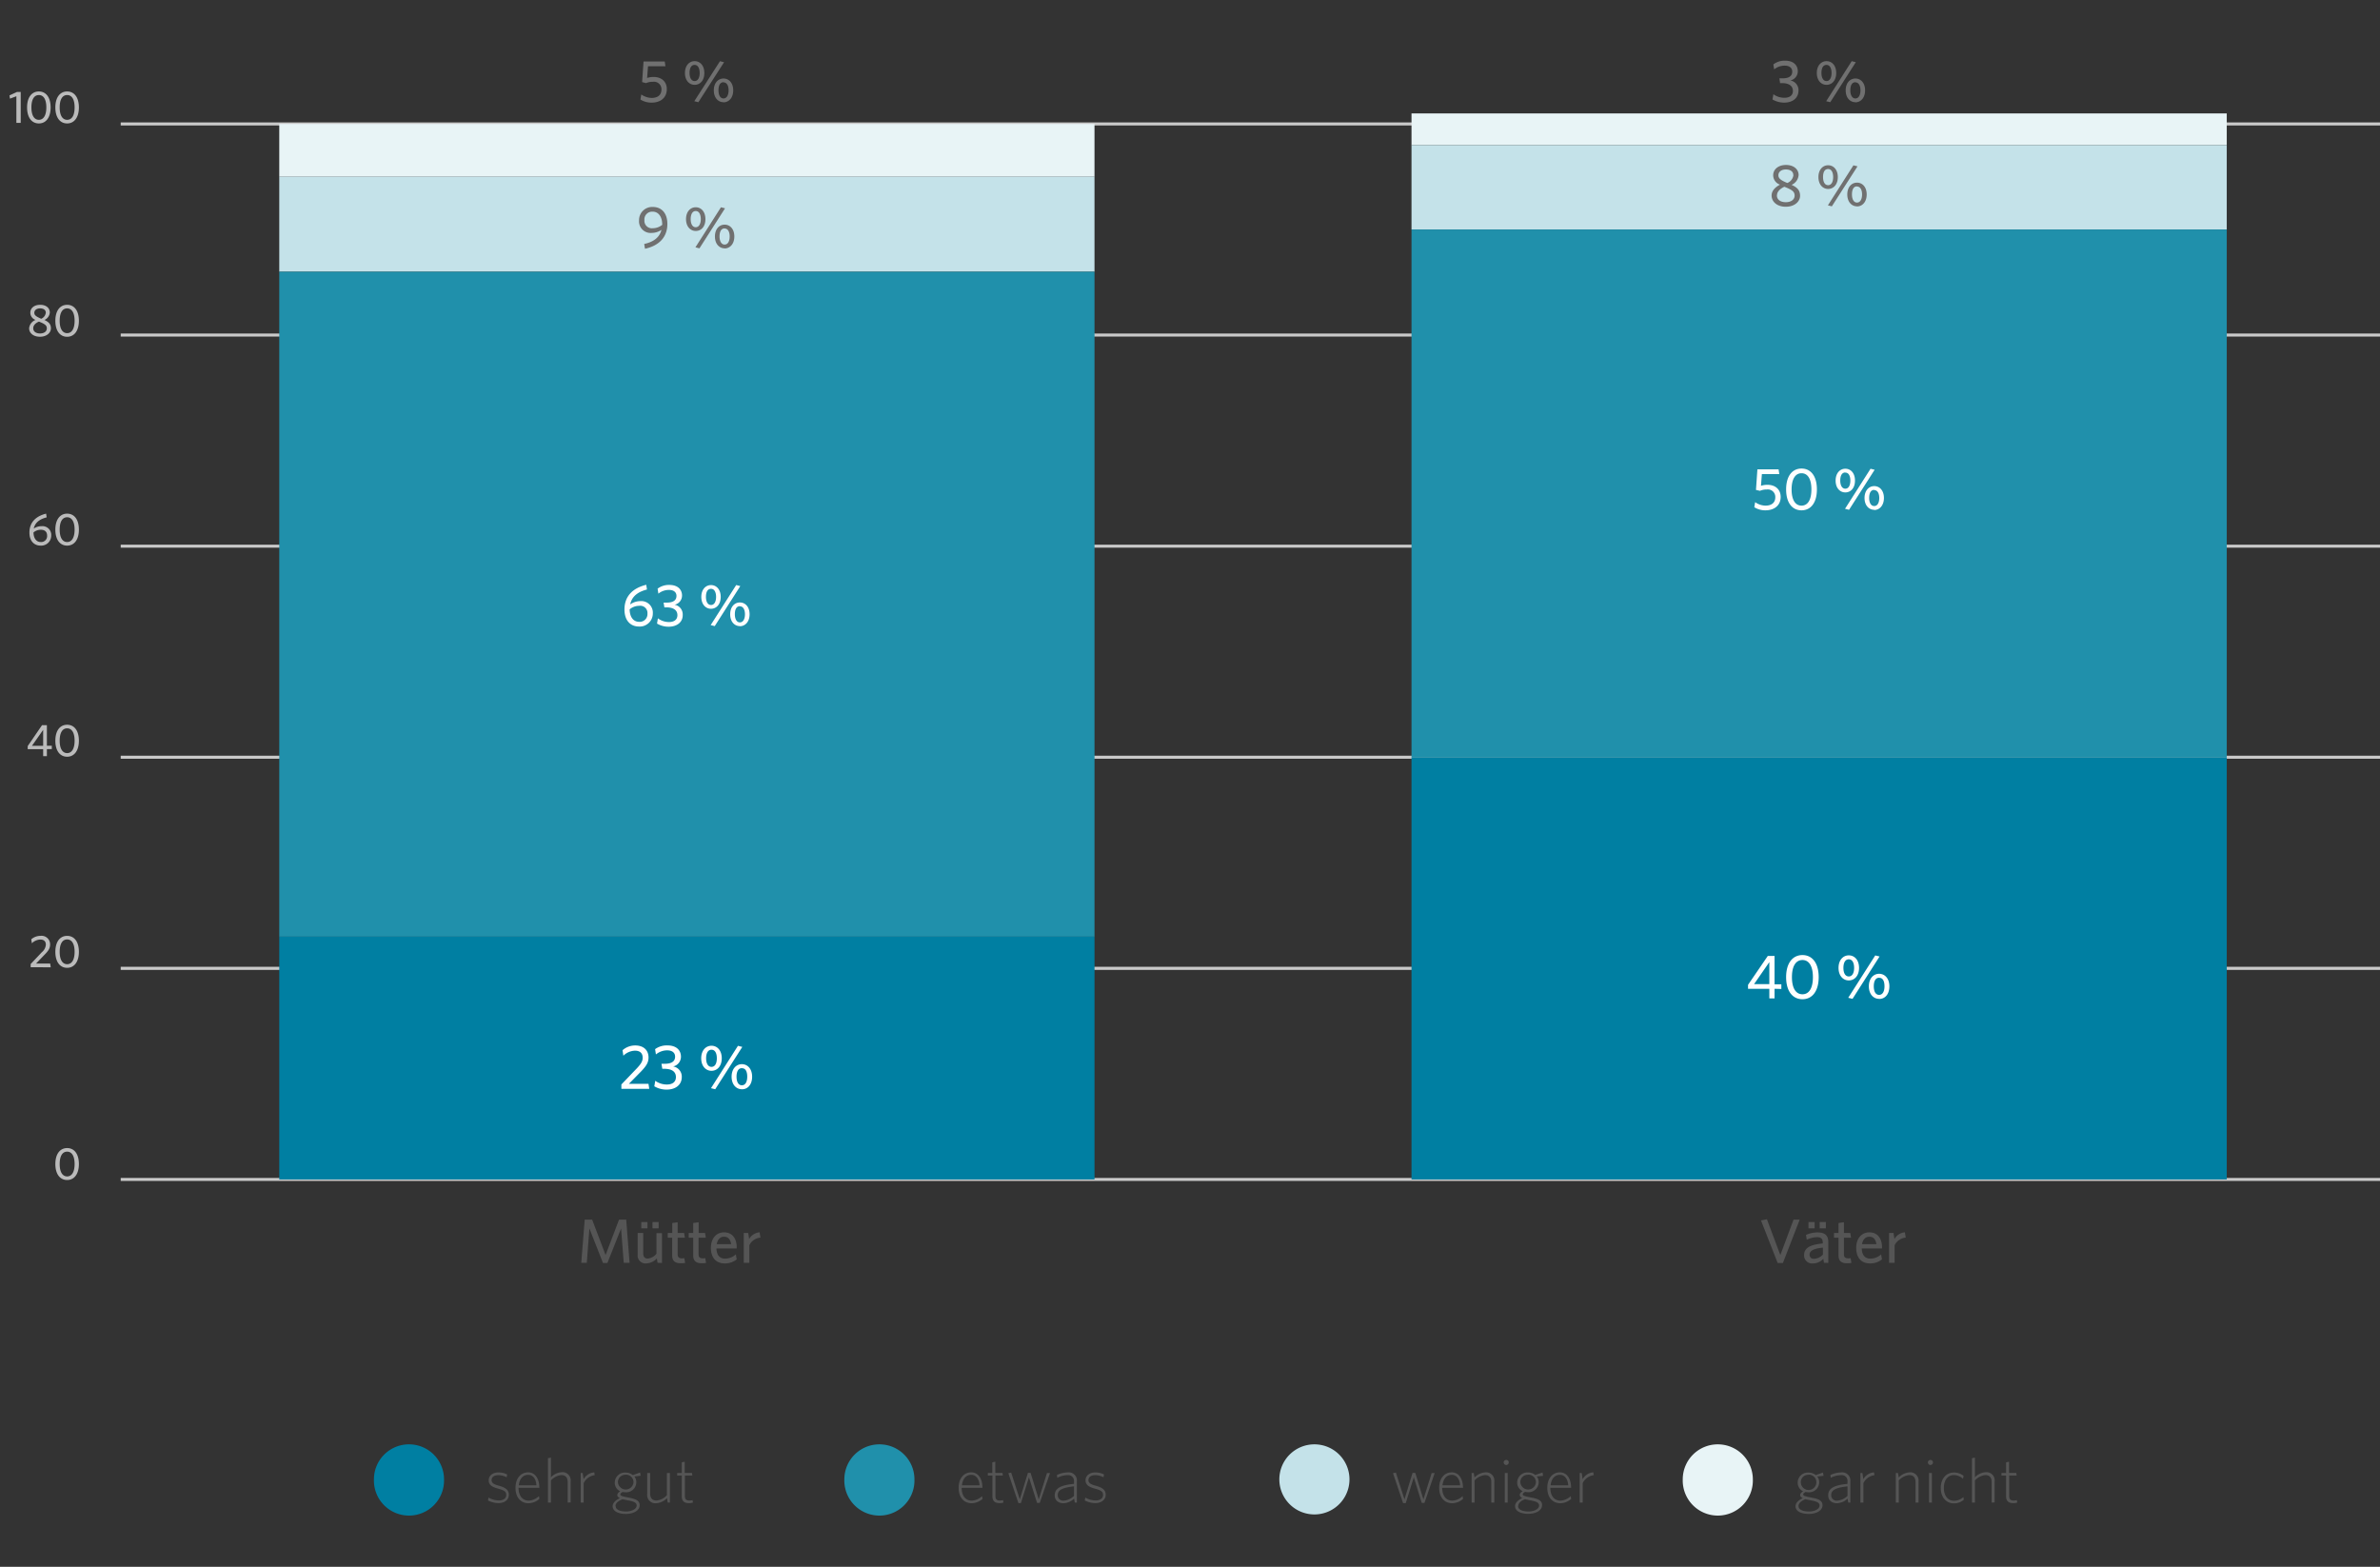
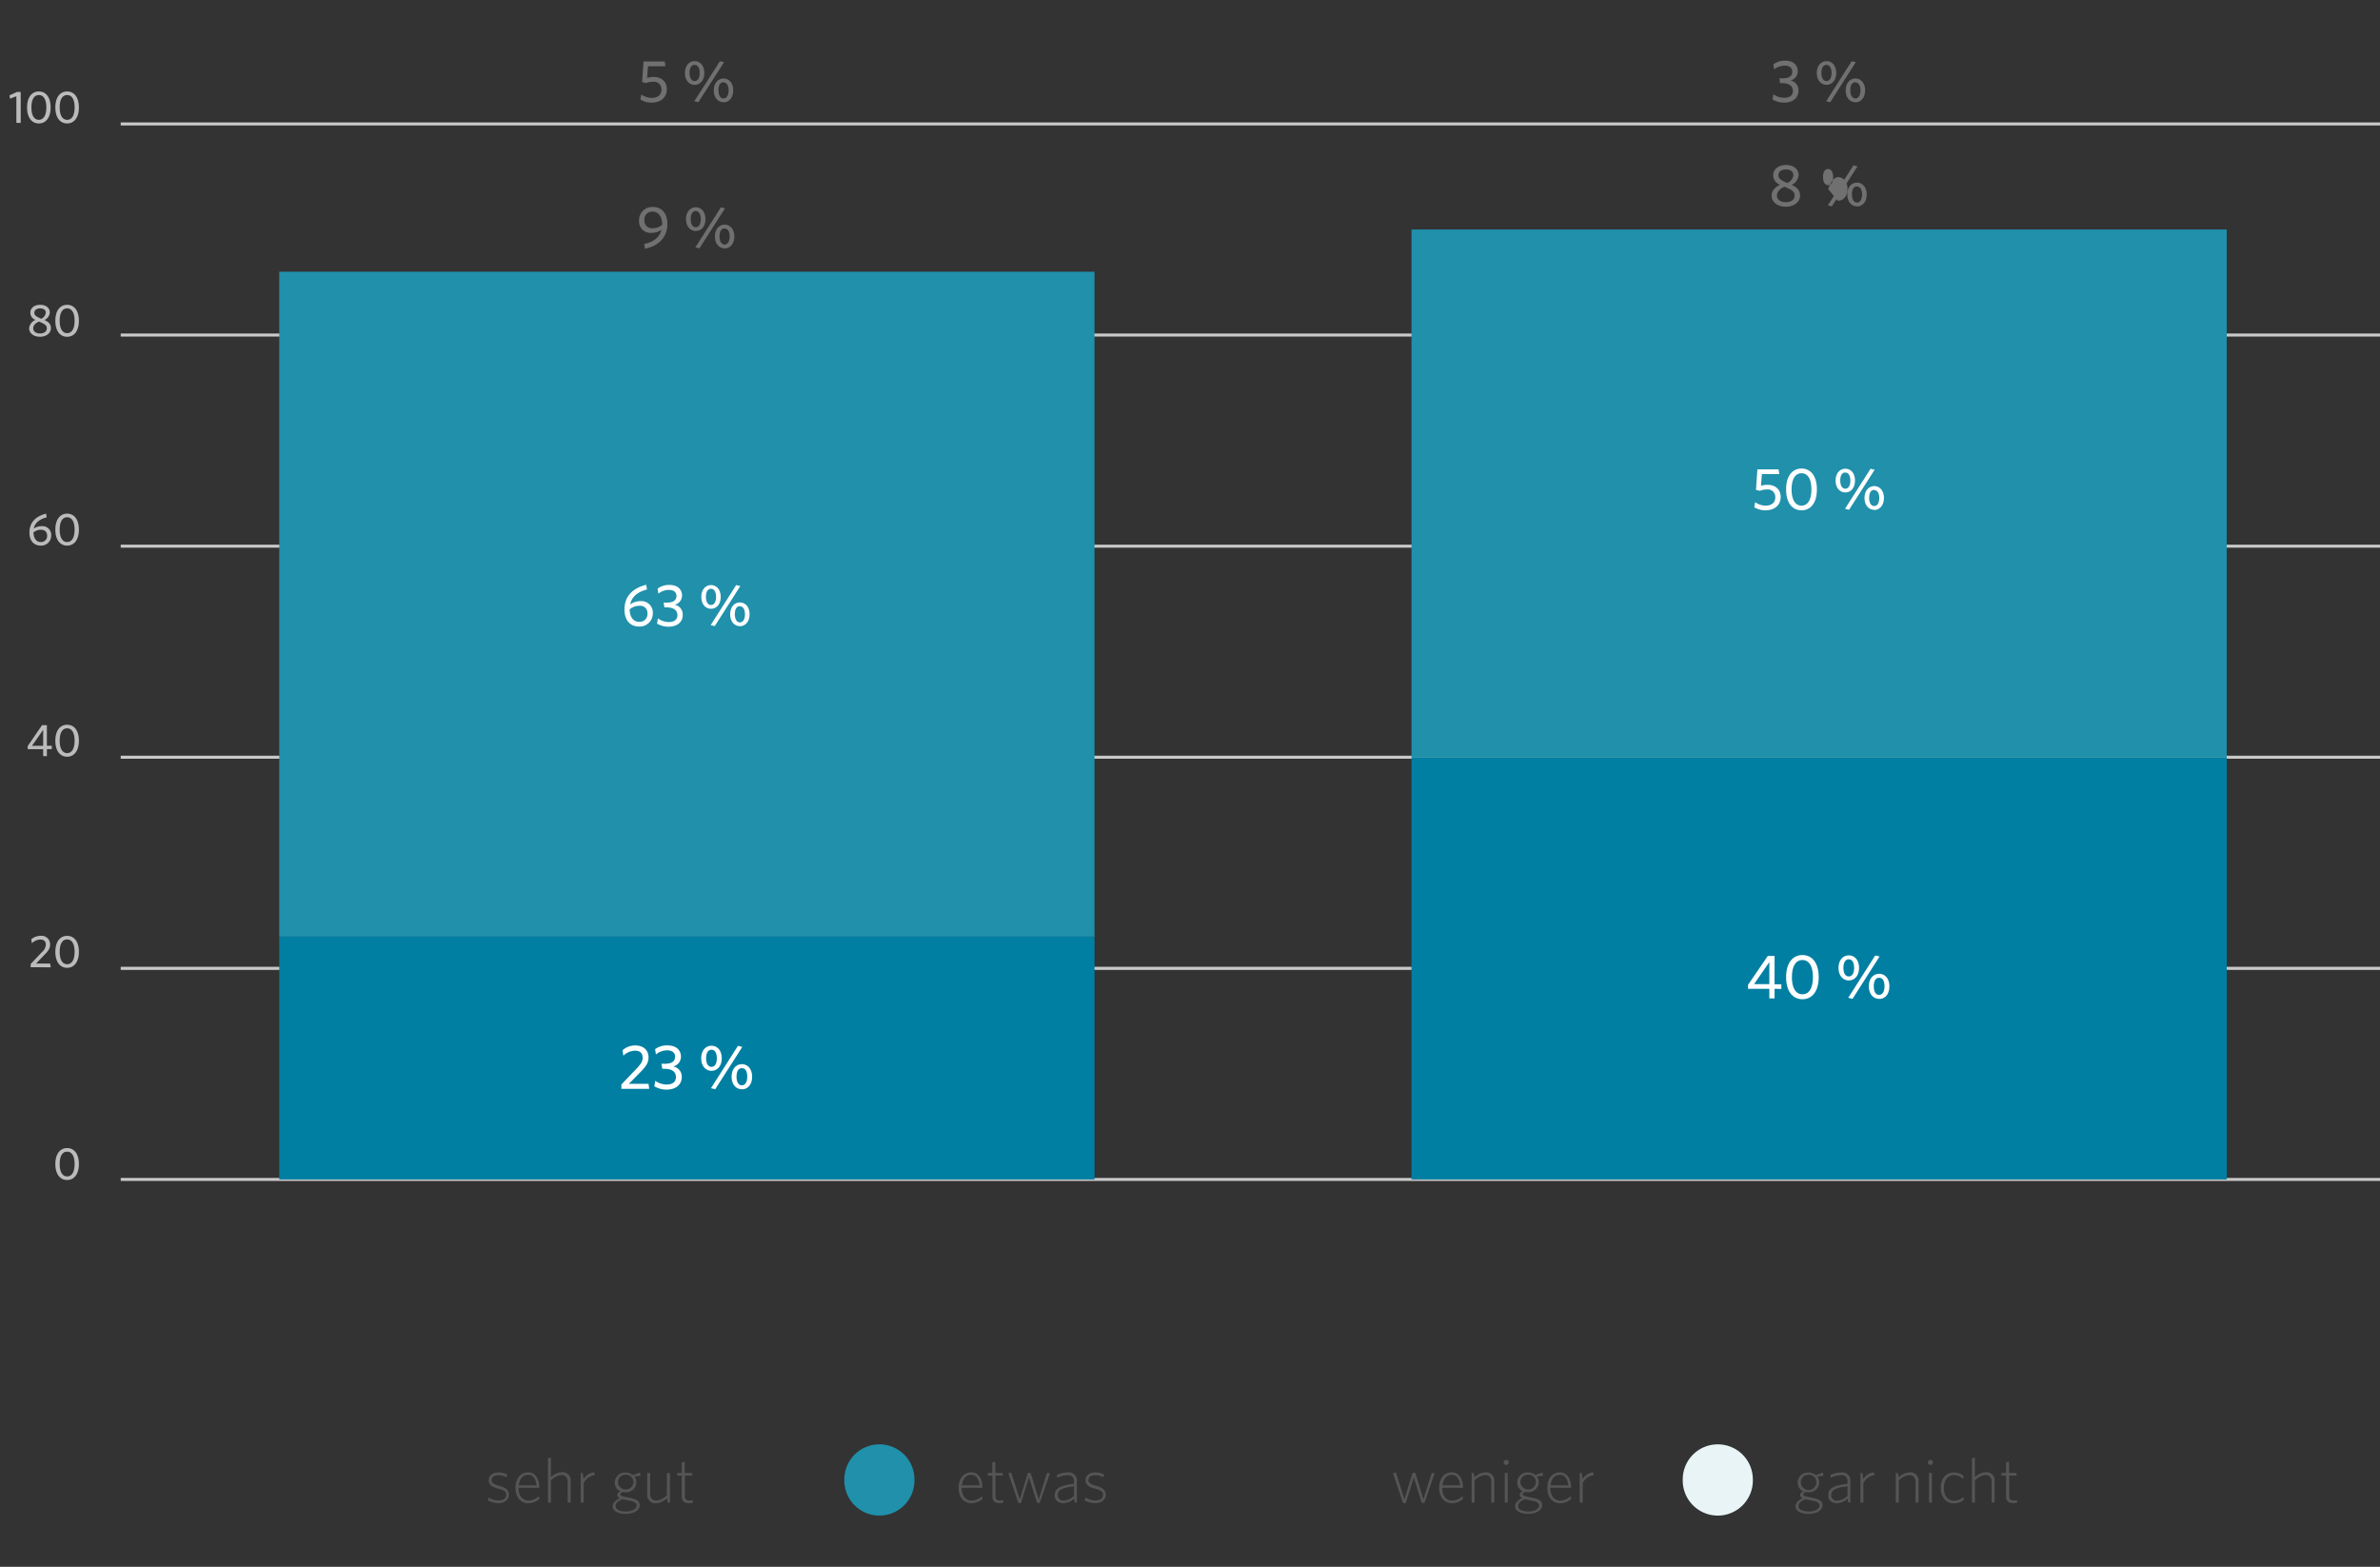
<svg xmlns="http://www.w3.org/2000/svg" id="Layer_1" data-name="Layer 1" viewBox="0 0 638 420">
  <rect x="0" y="0" width="638" height="420" fill="#333333" stroke="none" />
  <defs>
    <style>.cls-3{fill:#e8f4f6}.cls-4{fill:#c4e2e9}.cls-5{fill:#2090ab}.cls-6{fill:#007fa2}.cls-7{fill:#555}.cls-8{fill:#707070}.cls-9{fill:#fff}</style>
  </defs>
  <path d="M18 316.32c-1.89 0-3.16-1.55-3.16-4.28s1.27-4.28 3.16-4.28 3.15 1.55 3.15 4.28-1.29 4.28-3.15 4.28zm0-7.6c-1.27 0-2 1.17-2 3.32s.76 3.32 2 3.32 2-1.17 2-3.32-.75-3.32-2-3.32zm-9.78-49.44v-.85l3-3.18a2.87 2.87 0 0 0 1.07-2c0-.93-.54-1.39-1.5-1.39a3.4 3.4 0 0 0-2.25 1l-.15-1.07a3.75 3.75 0 0 1 2.46-.92 2.29 2.29 0 0 1 2.58 2.33c0 1-.45 1.67-1.47 2.71l-2.3 2.39h3.79l.15 1zm9.78.16c-1.89 0-3.16-1.55-3.16-4.29s1.27-4.28 3.16-4.28 3.15 1.55 3.15 4.28-1.29 4.29-3.15 4.29zm0-7.61c-1.27 0-2 1.17-2 3.32s.76 3.32 2 3.32 2-1.17 2-3.32-.75-3.32-2-3.32zm-5.43-51.01v1.87h-1v-1.87H7.43V200l3.84-5.61h1.3v5.51h1.32v.9zm-1-5.17l-3 4.27h3zm6.43 7.2c-1.89 0-3.16-1.55-3.16-4.29s1.27-4.28 3.16-4.28 3.15 1.55 3.15 4.28-1.29 4.29-3.15 4.29zm0-7.61c-1.27 0-2 1.18-2 3.32s.76 3.32 2 3.32 2-1.17 2-3.32-.75-3.32-2-3.32zm-6.83-54.19a2.35 2.35 0 0 1 2.56 2.52 2.68 2.68 0 0 1-2.84 2.69c-1.72 0-3-1.21-3-3.49 0-2.86 1.85-4.43 4.47-5.08l.15 1c-1.69.42-3.09 1.27-3.46 3a3.7 3.7 0 0 1 2.12-.64zm-.25 4.25a1.59 1.59 0 0 0 1.71-1.68c0-1-.52-1.61-1.71-1.61a3 3 0 0 0-1.94.72c.02 1.56.76 2.57 1.94 2.57zm7.08.96c-1.89 0-3.16-1.55-3.16-4.28s1.27-4.29 3.16-4.29 3.15 1.55 3.15 4.29-1.29 4.28-3.15 4.28zm0-7.6c-1.27 0-2 1.17-2 3.32s.76 3.32 2 3.32 2-1.18 2-3.32-.75-3.32-2-3.32zM8.13 83.83c0-1.22 1-2.12 2.64-2.12s2.58.89 2.58 2.06a2.36 2.36 0 0 1-1.44 2c1.09.52 1.74 1.07 1.74 2.25s-1.13 2.25-2.93 2.25-2.91-1-2.91-2.27a2.68 2.68 0 0 1 1.72-2.24 2.05 2.05 0 0 1-1.4-1.93zM8.91 88c0 .89.77 1.39 1.83 1.39s1.81-.53 1.81-1.36-.54-1.18-2.1-1.82c-.93.38-1.54 1-1.54 1.79zm3.37-4.17c0-.7-.55-1.16-1.54-1.16s-1.54.53-1.54 1.19.52 1 1.84 1.59a2 2 0 0 0 1.24-1.66zM18 90.28c-1.89 0-3.16-1.55-3.16-4.29s1.27-4.28 3.16-4.28 3.15 1.55 3.15 4.28-1.29 4.29-3.15 4.29zm0-7.61c-1.27 0-2 1.17-2 3.32s.76 3.32 2 3.32 2-1.17 2-3.32-.75-3.32-2-3.32zM4.39 32.93V25.8l-1.72.64-.12-.87 2-.92h1v8.28zm6.03.16c-1.89 0-3.16-1.55-3.16-4.29s1.27-4.28 3.16-4.28 3.15 1.55 3.15 4.28-1.27 4.29-3.15 4.29zm0-7.61c-1.26 0-2 1.17-2 3.32s.77 3.32 2 3.32 2-1.17 2-3.32-.73-3.32-2-3.32zM18 33.09c-1.89 0-3.16-1.55-3.16-4.29s1.27-4.28 3.16-4.28 3.15 1.55 3.15 4.28-1.29 4.29-3.15 4.29zm0-7.61c-1.27 0-2 1.17-2 3.32s.76 3.32 2 3.32 2-1.12 2-3.32-.75-3.32-2-3.32z" fill="#bbb" />
  <path d="M32.36 316.57h607.05v-.81H32.36m0-55.77h607.05v-.82H32.36m0-55.77h607.05v-.82H32.36m0-55.77h607.05V146H32.36m0-55.78h607.05v-.81H32.36m0-55.77h607.05v-.82H32.36" fill="#c9c9c9" />
-   <path class="cls-3" d="M74.86 33.23H293.4v14.15H74.86zm303.52-2.83h218.54v8.49H378.38z" />
-   <path class="cls-4" d="M74.86 47.38H293.4v25.46H74.86zm303.52-8.49h218.54v22.63H378.38z" />
  <path class="cls-5" d="M74.86 72.84H293.4v178.25H74.86zm303.52-11.32h218.54v141.47H378.38z" />
  <path class="cls-6" d="M74.86 251.09H293.4v65.08H74.86zm303.52-48.1h218.54v113.18H378.38z" />
-   <path class="cls-7" d="M477.94 338.56h-1.41l-4.46-11.39 1.58-.34 3.6 9.62 3.54-9.5h1.65zm11-.05l-.16-1.07a3.8 3.8 0 0 1-2.82 1.24 2.13 2.13 0 0 1-2.34-2.23c0-2 1.71-2.78 5-3.13V333c0-1-.6-1.36-1.53-1.36a6.78 6.78 0 0 0-2.76.69l-.2-1.29a7.64 7.64 0 0 1 3.1-.67c1.94 0 2.88.79 2.88 2.56v5.6zm-4.15-9.23v-1.69h1.66v1.69zm3.87 5.17c-3 .29-3.57 1.09-3.57 1.91a1.05 1.05 0 0 0 1.19 1.08 3.39 3.39 0 0 0 2.38-1.13zm-.87-5.17v-1.69h1.66v1.69zm7.39 9.36c-1.41 0-2.33-.5-2.33-2.11v-4.76h-1.21v-1.25h1.21v-2.67l1.45-.21v2.88h1.7l.2 1.25h-1.9v4.49c0 .66.27 1.06 1.11 1.06a4.44 4.44 0 0 0 .69-.05l.2 1.27a5.55 5.55 0 0 1-1.12.1zm9.33-3.97h-5.43c.05 1.86.94 2.73 2.33 2.73a4.38 4.38 0 0 0 2.86-1.14l.22 1.34a5 5 0 0 1-3.2 1.08c-2.08 0-3.7-1.26-3.7-4.19 0-2.57 1.51-4.14 3.52-4.14 2.32 0 3.4 1.79 3.4 4zm-3.42-3.15c-.92 0-1.71.66-1.94 2H503c-.19-1.26-.75-2-1.91-2zm6.8 2.26v4.73h-1.49v-8h1.19l.25 1.62a3.55 3.55 0 0 1 2.8-1.79l.23 1.42a3.68 3.68 0 0 0-2.98 2.02zm-340.68 4.73l-.72-9.2-3.66 9.25h-1.19l-3.64-9.25-.7 9.2h-1.48l.92-11.56h2l3.6 9.48 3.6-9.48h1.93l.9 11.56zm9.06 0l-.19-1.16a4.2 4.2 0 0 1-2.83 1.33 2.12 2.12 0 0 1-2.31-2.35v-5.81h1.49V336c0 .82.35 1.38 1.22 1.38a3.43 3.43 0 0 0 2.32-1.29v-5.53h1.49v8zm-4.36-9.23v-1.69h1.66v1.69zm3 0v-1.69h1.66v1.69zm7.61 9.36c-1.41 0-2.33-.5-2.33-2.11v-4.76H179v-1.25h1.21v-2.67l1.45-.21v2.88h1.73l.2 1.25h-1.93v4.49c0 .66.27 1.06 1.11 1.06a4.44 4.44 0 0 0 .69-.05l.2 1.27a5.55 5.55 0 0 1-1.14.1zm5.64 0c-1.41 0-2.33-.5-2.33-2.11v-4.76h-1.2v-1.25h1.2v-2.67l1.46-.21v2.88H189l.2 1.25h-1.93v4.49c0 .66.27 1.06 1.11 1.06a4.31 4.31 0 0 0 .68-.05l.2 1.27a5.55 5.55 0 0 1-1.1.1zm9.33-3.97h-5.43c.05 1.86.94 2.73 2.33 2.73a4.39 4.39 0 0 0 2.87-1.14l.22 1.34a5 5 0 0 1-3.2 1.08c-2.08 0-3.71-1.26-3.71-4.19 0-2.57 1.51-4.14 3.52-4.14 2.33 0 3.4 1.79 3.4 4zm-3.42-3.15c-.92 0-1.7.66-1.94 2H196c-.2-1.26-.77-2-1.93-2zm6.81 2.26v4.73h-1.5v-8h1.19l.26 1.62a3.55 3.55 0 0 1 2.79-1.79l.24 1.42a3.65 3.65 0 0 0-2.98 2.02z" />
  <path class="cls-3" d="M460.48 387.18a9.39 9.39 0 0 1 9.4 9.39 9.4 9.4 0 1 1-18.79 0 9.38 9.38 0 0 1 9.39-9.39z" />
-   <path class="cls-4" d="M352.35 387.18a9.39 9.39 0 0 1 9.4 9.39 9.4 9.4 0 0 1-18.8 0 9.39 9.39 0 0 1 9.4-9.39z" />
  <path class="cls-5" d="M235.74 387.18a9.38 9.38 0 0 1 9.39 9.39 9.4 9.4 0 1 1-18.79 0 9.39 9.39 0 0 1 9.4-9.39z" />
-   <path class="cls-6" d="M109.63 387.18a9.39 9.39 0 0 1 9.4 9.39 9.4 9.4 0 1 1-18.79 0 9.38 9.38 0 0 1 9.39-9.39z" />
  <path class="cls-7" d="M488.68 394.73l.15.88-1.69.18a2.46 2.46 0 0 1 .53 1.57 2.71 2.71 0 0 1-2.89 2.67 3.85 3.85 0 0 1-.76-.09c-.45.26-.64.44-.64.64 0 .36.36.51 1.86.8l.6.12c1.83.35 2.72.86 2.72 2 0 1.43-1.65 2.33-3.69 2.33s-3.55-.73-3.55-2.06c0-.79.66-1.57 1.93-2.16-.46-.25-.68-.52-.68-.84s.27-.71.79-1a2.54 2.54 0 0 1-1.46-2.35 2.7 2.7 0 0 1 2.85-2.67 3 3 0 0 1 2 .68zm-6.55 9c0 1 1.25 1.45 2.8 1.45s2.84-.69 2.84-1.59c0-.72-.61-1.06-2.25-1.38l-.6-.12-.95-.2c-1.25.5-1.84 1.11-1.84 1.82zm2.62-8.39a1.94 1.94 0 0 0-2 2 2.08 2.08 0 0 0 4.16 0 2 2 0 0 0-2.16-2.02zm10.71 7.45l-.18-1.06a4.39 4.39 0 0 1-2.8 1.23c-1.34 0-2.4-.67-2.4-2.11 0-1.77 1.35-2.71 5.17-3.07v-.69a1.53 1.53 0 0 0-1.76-1.65 5.9 5.9 0 0 0-2.72.71l-.1-.75a6.87 6.87 0 0 1 2.85-.69 2.18 2.18 0 0 1 2.5 2.35v5.73zm-.21-4.35c-3.28.36-4.36 1.05-4.36 2.35a1.44 1.44 0 0 0 1.62 1.48 4.54 4.54 0 0 0 2.74-1.26zm4.27-.86v5.21h-.8v-7.93h.53l.25 1.66a3.63 3.63 0 0 1 2.85-1.83l.14.75a3.84 3.84 0 0 0-2.97 2.14zm13.97 5.21v-5.51c0-1.2-.57-1.86-1.7-1.86a4.37 4.37 0 0 0-2.79 1.43v5.94h-.79v-7.93h.57l.21 1.2a4.41 4.41 0 0 1 2.88-1.37 2.21 2.21 0 0 1 2.42 2.52v5.58zm4-10.07a.72.72 0 0 1-.69-.69.7.7 0 0 1 .69-.68.69.69 0 0 1 .68.68.71.71 0 0 1-.68.69zm-.39 10.07v-7.93h.78v7.93zm6.65.21c-1.94 0-3.49-1.52-3.49-4.13s1.57-4.14 3.55-4.14a4.25 4.25 0 0 1 2.56.88l-.15.81a3.61 3.61 0 0 0-2.45-1c-1.69 0-2.68 1.4-2.68 3.44s1 3.44 2.75 3.44a3.68 3.68 0 0 0 2.48-1l.1.74a4 4 0 0 1-2.67.96zm10.15-.21v-5.51c0-1.2-.57-1.86-1.71-1.86a4.37 4.37 0 0 0-2.78 1.43v5.94h-.79V390.9l.79-.17V396a4.43 4.43 0 0 1 2.87-1.35 2.19 2.19 0 0 1 2.41 2.49v5.61zm5.74.14c-1.13 0-1.87-.47-1.87-1.81v-5.58h-1.24v-.68h1.24V392l.79-.16v3h1.94l.1.68h-2V401c0 .93.37 1.25 1.25 1.25a3.55 3.55 0 0 0 .79-.12l.12.64a3.11 3.11 0 0 1-1.12.16zm-157.79-.05h-.73L379 396l-2.16 6.92h-.72l-2.7-8 .77-.17 2.3 7.19 2.17-7.11h.73l2.18 7.11 2.21-7.06h.81zm10.36-4.05h-5.6c0 2 .94 3.44 2.72 3.44a4.3 4.3 0 0 0 2.75-1.21l.11.74a4.39 4.39 0 0 1-2.9 1.16c-2.09 0-3.49-1.55-3.49-4.13s1.45-4.14 3.37-4.14 3 1.78 3 4zm-3-3.48c-1.5 0-2.34 1.17-2.53 2.82h4.73c-.09-1.55-.85-2.82-2.24-2.82zm10.56 7.44v-5.51c0-1.2-.57-1.86-1.7-1.86a4.37 4.37 0 0 0-2.79 1.43v5.94h-.79v-7.93h.57l.21 1.2a4.41 4.41 0 0 1 2.88-1.37 2.21 2.21 0 0 1 2.42 2.52v5.58zm4-10.07a.72.72 0 0 1-.69-.69.7.7 0 0 1 .69-.68.68.68 0 0 1 .68.68.7.7 0 0 1-.68.69zm-.38 10.07v-7.93h.77v7.93zm10.11-8.06l.15.88-1.69.18a2.45 2.45 0 0 1 .52 1.57 2.71 2.71 0 0 1-2.88 2.64 3.68 3.68 0 0 1-.76-.09c-.46.26-.64.44-.64.64 0 .36.35.51 1.85.8l.61.12c1.82.35 2.72.86 2.72 2 0 1.43-1.66 2.33-3.7 2.33s-3.54-.73-3.54-2.06c0-.79.66-1.57 1.92-2.16-.45-.25-.67-.52-.67-.84s.27-.71.79-1a2.53 2.53 0 0 1-1.47-2.35 2.71 2.71 0 0 1 2.85-2.67 3.07 3.07 0 0 1 2 .68zm-6.55 9c0 1 1.25 1.45 2.8 1.45s2.83-.69 2.83-1.59c0-.72-.6-1.06-2.24-1.38l-.61-.12-.94-.2c-1.25.5-1.79 1.11-1.79 1.82zm2.61-8.39a1.94 1.94 0 0 0-2 2 2.09 2.09 0 0 0 4.17 0 2 2 0 0 0-2.17-2.02zm11.63 3.49h-5.6c0 2 .94 3.44 2.72 3.44a4.3 4.3 0 0 0 2.75-1.21l.11.74a4.39 4.39 0 0 1-2.9 1.16c-2.09 0-3.49-1.55-3.49-4.13s1.45-4.14 3.37-4.14 3 1.78 3 4zm-3-3.48c-1.5 0-2.34 1.17-2.53 2.82h4.73c-.09-1.55-.85-2.82-2.24-2.82zm6.08 2.23v5.21h-.8v-7.93h.53l.25 1.66a3.61 3.61 0 0 1 2.85-1.83l.14.75a3.84 3.84 0 0 0-2.97 2.14zm-160.88 1.25h-5.6c0 2 .94 3.44 2.72 3.44a4.3 4.3 0 0 0 2.75-1.21l.12.74a4.44 4.44 0 0 1-2.91 1.16c-2.09 0-3.49-1.55-3.49-4.13s1.45-4.14 3.37-4.14 3 1.78 3 4zm-3-3.48c-1.5 0-2.34 1.17-2.53 2.82h4.73c-.09-1.55-.85-2.82-2.24-2.82zm7.53 7.58c-1.13 0-1.88-.47-1.88-1.81v-5.58h-1.23v-.68H266V392l.8-.16v3h1.94l.1.68h-2V401c0 .93.37 1.25 1.25 1.25a3.64 3.64 0 0 0 .79-.12l.12.64a3.15 3.15 0 0 1-1.08.16zm10.8-.05H278l-2.17-6.88-2.16 6.92H273l-2.7-8 .77-.17 2.3 7.19 2.18-7.11h.72l2.18 7.11 2.21-7.06h.81zm9.4-.09l-.19-1.06a4.34 4.34 0 0 1-2.8 1.23c-1.33 0-2.39-.67-2.39-2.11 0-1.77 1.35-2.71 5.16-3.07v-.69a1.53 1.53 0 0 0-1.75-1.65 5.87 5.87 0 0 0-2.72.71l-.1-.75a6.8 6.8 0 0 1 2.85-.69 2.18 2.18 0 0 1 2.5 2.35v5.73zm-.22-4.35c-3.27.36-4.35 1.05-4.35 2.35a1.44 1.44 0 0 0 1.62 1.48 4.52 4.52 0 0 0 2.73-1.27zm5.71 4.49a6.11 6.11 0 0 1-2.82-.71l.15-.78a5.55 5.55 0 0 0 2.75.78c1.18 0 2-.52 2-1.45s-.49-1.25-2.19-1.72-2.5-1.05-2.5-2.25 1.05-2.09 2.62-2.09a5.2 5.2 0 0 1 2.33.54l-.14.76a4.82 4.82 0 0 0-2.22-.57c-1.25 0-1.81.59-1.81 1.31s.47 1.12 1.89 1.51c1.81.48 2.73 1.11 2.73 2.44s-1.14 2.23-2.79 2.23zm-159.98 0a6.11 6.11 0 0 1-2.82-.71l.15-.78a5.55 5.55 0 0 0 2.75.78c1.18 0 2-.52 2-1.45s-.49-1.25-2.2-1.72S131 398 131 396.8s1.05-2.09 2.62-2.09a5.23 5.23 0 0 1 2.33.54l-.14.76a4.82 4.82 0 0 0-2.22-.57c-1.25 0-1.81.59-1.81 1.31s.47 1.12 1.89 1.5c1.81.49 2.73 1.12 2.73 2.45s-1.12 2.23-2.77 2.23zm10.98-4.1H139c0 2 1 3.44 2.72 3.44a4.3 4.3 0 0 0 2.75-1.21l.12.74a4.42 4.42 0 0 1-2.91 1.16c-2.09 0-3.49-1.55-3.49-4.13s1.45-4.14 3.38-4.14 3 1.78 3 4zm-3-3.48c-1.51 0-2.35 1.17-2.54 2.82h4.73c-.08-1.55-.8-2.82-2.22-2.82zm10.56 7.44v-5.51c0-1.2-.57-1.86-1.7-1.86a4.33 4.33 0 0 0-2.78 1.43v5.94h-.8V390.9l.8-.17V396a4.43 4.43 0 0 1 2.86-1.35 2.19 2.19 0 0 1 2.42 2.48v5.62zm4.29-5.21v5.21h-.79v-7.93h.52l.26 1.66a3.59 3.59 0 0 1 2.85-1.83l.13.75a3.84 3.84 0 0 0-2.97 2.14zm15.13-2.85l.15.87-1.69.19a2.45 2.45 0 0 1 .52 1.57 2.71 2.71 0 0 1-2.88 2.67 3.68 3.68 0 0 1-.76-.09c-.46.26-.64.44-.64.64 0 .36.35.51 1.85.8l.61.12c1.82.35 2.72.86 2.72 2 0 1.43-1.66 2.33-3.7 2.33s-3.54-.73-3.54-2.06c0-.79.66-1.57 1.92-2.16-.45-.25-.67-.52-.67-.84s.27-.71.79-1a2.53 2.53 0 0 1-1.47-2.35 2.71 2.71 0 0 1 2.85-2.67 3.07 3.07 0 0 1 2 .68zm-6.55 9c0 1 1.25 1.45 2.8 1.45s2.83-.69 2.83-1.59c0-.72-.6-1.06-2.24-1.38l-.61-.12-.94-.2c-1.25.5-1.88 1.11-1.88 1.82zm2.61-8.39a1.94 1.94 0 0 0-2 2 2.09 2.09 0 0 0 4.17 0 2 2 0 0 0-2.17-2.02zm11.35 7.45l-.2-1.19a4.39 4.39 0 0 1-2.89 1.36 2.2 2.2 0 0 1-2.41-2.51v-5.59h.79v5.52c0 1.2.58 1.86 1.71 1.86a4.3 4.3 0 0 0 2.78-1.44v-5.94h.8v7.93zm5.63.14c-1.13 0-1.87-.47-1.87-1.81v-5.58h-1.23v-.68h1.23V392l.79-.16v3h1.94l.11.68h-2V401c0 .93.37 1.25 1.25 1.25a3.65 3.65 0 0 0 .8-.12l.11.64a3.11 3.11 0 0 1-1.13.16z" />
  <path class="cls-8" d="M174.68 27.51a5.52 5.52 0 0 1-3-.83l.23-1.36a4.9 4.9 0 0 0 2.82.93c1.45 0 2.58-.69 2.58-2.25a2 2 0 0 0-2.31-2.07 4.41 4.41 0 0 0-1.83.35l-1.04-.28.38-5.52h5.68l.19 1.28h-4.67l-.24 3.14a5.46 5.46 0 0 1 1.72-.27c2.2 0 3.56 1.3 3.56 3.25 0 2.38-1.75 3.63-4.07 3.63zm11.53-4.77c-1.45 0-2.6-1.2-2.6-3.17s1.15-3.18 2.6-3.18 2.6 1.18 2.6 3.18-1.15 3.17-2.6 3.17zm0-5.34c-1 0-1.36 1-1.36 2.17s.43 2.16 1.36 2.16 1.35-1 1.35-2.16-.41-2.17-1.35-2.17zm1 10l-1.09-.27L193 16.41l1.1.27zm6.74 0c-1.45 0-2.6-1.2-2.6-3.18s1.15-3.17 2.6-3.17 2.6 1.18 2.6 3.17-1.16 3.21-2.61 3.21zm0-5.35c-1 0-1.35 1-1.35 2.17s.43 2.17 1.35 2.17 1.36-1 1.36-2.17-.43-2.14-1.37-2.14zm-19.29 40.39a3.11 3.11 0 0 1-3.35-3.38 3.52 3.52 0 0 1 3.7-3.58c2.26 0 3.89 1.58 3.89 4.56 0 3.72-2.47 5.89-6 6.64l-.21-1.28c2.22-.48 4.07-1.56 4.63-3.78a4.8 4.8 0 0 1-2.66.82zm2.85-2.32c0-2-1-3.38-2.53-3.38a2.07 2.07 0 0 0-2.23 2.26 2 2 0 0 0 2.25 2.18 4 4 0 0 0 2.55-.94zm8.99 1.79c-1.45 0-2.6-1.2-2.6-3.17s1.15-3.18 2.6-3.18 2.6 1.18 2.6 3.18-1.1 3.17-2.6 3.17zm0-5.34c-.95 0-1.35 1-1.35 2.17s.43 2.17 1.35 2.17 1.36-1 1.36-2.17-.42-2.17-1.36-2.17zm1 10l-1.08-.27 6.84-10.73 1.1.27zm6.75 0c-1.45 0-2.6-1.2-2.6-3.18s1.15-3.17 2.6-3.17 2.6 1.18 2.6 3.17-1.16 3.21-2.61 3.21zm0-5.34c-1 0-1.36 1-1.36 2.16s.43 2.17 1.36 2.17 1.35-1 1.35-2.17-.42-2.13-1.36-2.13z" />
  <path class="cls-9" d="M171.65 161.14a3.09 3.09 0 0 1 3.35 3.3 3.5 3.5 0 0 1-3.72 3.51c-2.25 0-3.88-1.58-3.88-4.56 0-3.73 2.41-5.79 5.84-6.63l.19 1.27c-2.2.56-4 1.66-4.51 4a4.81 4.81 0 0 1 2.73-.89zm-.32 5.55a2.07 2.07 0 0 0 2.23-2.18 1.94 1.94 0 0 0-2.23-2.11 4 4 0 0 0-2.54.94c.02 2.05.99 3.35 2.54 3.35zm7.89 1.31a6.06 6.06 0 0 1-3.09-.84l.23-1.41a4.9 4.9 0 0 0 2.94 1c1.42 0 2.29-.64 2.29-1.85s-.87-2.09-3-2.09h-.49l-.21-1.27h.82c1.78 0 2.63-.64 2.63-1.8 0-.93-.67-1.6-2-1.6a4.45 4.45 0 0 0-2.85 1l-.21-1.34a5 5 0 0 1 3.13-1c2.42 0 3.42 1.37 3.42 2.82a2.51 2.51 0 0 1-2 2.49 2.62 2.62 0 0 1 2.18 2.73c.05 1.85-1.43 3.16-3.79 3.16zm11.38-4.81c-1.45 0-2.6-1.2-2.6-3.18s1.15-3.17 2.6-3.17 2.6 1.18 2.6 3.17-1.15 3.18-2.6 3.18zm0-5.35c-1 0-1.36 1-1.36 2.17s.43 2.17 1.36 2.17 1.36-1 1.36-2.17-.42-2.17-1.36-2.17zm1 10l-1.09-.27 6.84-10.74 1.1.28zm6.74 0c-1.45 0-2.6-1.19-2.6-3.17s1.15-3.17 2.6-3.17 2.6 1.18 2.6 3.17-1.16 3.2-2.61 3.2zm0-5.34c-1 0-1.35 1-1.35 2.17s.43 2.17 1.35 2.17 1.36-1 1.36-2.17-.43-2.14-1.37-2.14zm-31.77 129.38v-1.17l4.22-4.4c1-1.08 1.49-1.81 1.49-2.74 0-1.28-.75-1.92-2.08-1.92a4.69 4.69 0 0 0-3.1 1.35l-.22-1.47a5.13 5.13 0 0 1 3.41-1.28c2.21 0 3.56 1.26 3.56 3.22 0 1.38-.63 2.31-2 3.75l-3.26 3.31h5.25l.2 1.35zm12.1.21a6.46 6.46 0 0 1-3.27-.89l.25-1.48a5.3 5.3 0 0 0 3.11 1c1.5 0 2.43-.68 2.43-2s-.93-2.21-3.12-2.21h-.53l-.22-1.35h.87c1.89 0 2.78-.68 2.78-1.91 0-1-.71-1.69-2.14-1.69a4.75 4.75 0 0 0-3 1.1l-.22-1.42a5.29 5.29 0 0 1 3.3-1c2.57 0 3.63 1.45 3.63 3a2.67 2.67 0 0 1-2.09 2.64 2.76 2.76 0 0 1 2.31 2.88c-.02 2-1.59 3.33-4.09 3.33zm12.06-5.04c-1.54 0-2.76-1.27-2.76-3.36s1.22-3.36 2.76-3.36 2.75 1.25 2.75 3.36-1.22 3.36-2.75 3.36zm0-5.65c-1 0-1.44 1-1.44 2.29s.46 2.3 1.44 2.3 1.43-1 1.43-2.3-.44-2.29-1.43-2.29zm1 10.59l-1.14-.28 7.23-11.36 1.17.29zm7.14 0c-1.53 0-2.75-1.27-2.75-3.36s1.22-3.36 2.75-3.36 2.75 1.25 2.75 3.36-1.17 3.37-2.71 3.37zm0-5.65c-1 0-1.43 1-1.43 2.29s.45 2.3 1.43 2.3 1.44-1 1.44-2.3-.4-2.27-1.4-2.27z" />
-   <path class="cls-8" d="M478.25 27.51a6.1 6.1 0 0 1-3.1-.85l.24-1.4a4.94 4.94 0 0 0 2.94.95c1.41 0 2.29-.63 2.29-1.84s-.88-2.09-2.95-2.09h-.49L477 21h.81c1.79 0 2.63-.64 2.63-1.8 0-.93-.67-1.6-2-1.6a4.43 4.43 0 0 0-2.85 1l-.21-1.34a5 5 0 0 1 3.12-1c2.43 0 3.43 1.37 3.43 2.83a2.51 2.51 0 0 1-2 2.48 2.63 2.63 0 0 1 2.19 2.73c-.03 1.95-1.51 3.21-3.87 3.21zm11.38-4.77c-1.45 0-2.6-1.2-2.6-3.17s1.15-3.18 2.6-3.18 2.6 1.18 2.6 3.18-1.15 3.17-2.6 3.17zm0-5.34c-1 0-1.36 1-1.36 2.17s.43 2.16 1.36 2.16 1.35-1 1.35-2.16-.41-2.17-1.35-2.17zm1 10l-1.09-.27 6.84-10.73 1.1.27zm6.74 0c-1.45 0-2.6-1.2-2.6-3.18s1.15-3.17 2.6-3.17 2.6 1.18 2.6 3.17-1.16 3.21-2.61 3.21zm0-5.35c-1 0-1.36 1-1.36 2.17s.44 2.17 1.36 2.17 1.36-1 1.36-2.17-.43-2.14-1.37-2.14zM475.33 47c0-1.6 1.37-2.78 3.44-2.78s3.38 1.17 3.38 2.7a3.11 3.11 0 0 1-1.88 2.63c1.42.67 2.27 1.38 2.27 2.93s-1.47 2.94-3.83 2.94-3.8-1.36-3.8-3c0-1.28.94-2.23 2.25-2.92a2.68 2.68 0 0 1-1.83-2.5zm1 5.39c0 1.16 1 1.81 2.39 1.81s2.36-.68 2.36-1.77-.7-1.54-2.74-2.37c-1.19.54-1.99 1.35-1.99 2.33zm4.4-5.44c0-.93-.72-1.52-2-1.52s-2 .69-2 1.55.67 1.36 2.39 2.07a2.6 2.6 0 0 0 1.63-2.05zm9.33 3.7c-1.45 0-2.6-1.2-2.6-3.18s1.15-3.17 2.6-3.17 2.6 1.18 2.6 3.17-1.15 3.18-2.6 3.18zm0-5.34c-1 0-1.36.95-1.36 2.16s.43 2.17 1.36 2.17 1.35-1 1.35-2.17-.41-2.16-1.35-2.16zm1 10l-1.06-.26 6.84-10.73 1.1.27zm6.74 0c-1.45 0-2.6-1.2-2.6-3.18s1.15-3.17 2.6-3.17 2.6 1.18 2.6 3.17-1.16 3.21-2.61 3.21zm0-5.35c-1 0-1.35 1-1.35 2.17s.43 2.17 1.35 2.17 1.36-1 1.36-2.17-.43-2.13-1.37-2.13z" />
+   <path class="cls-8" d="M478.25 27.51a6.1 6.1 0 0 1-3.1-.85l.24-1.4a4.94 4.94 0 0 0 2.94.95c1.41 0 2.29-.63 2.29-1.84s-.88-2.09-2.95-2.09h-.49L477 21h.81c1.79 0 2.63-.64 2.63-1.8 0-.93-.67-1.6-2-1.6a4.43 4.43 0 0 0-2.85 1l-.21-1.34a5 5 0 0 1 3.12-1c2.43 0 3.43 1.37 3.43 2.83a2.51 2.51 0 0 1-2 2.48 2.63 2.63 0 0 1 2.19 2.73c-.03 1.95-1.51 3.21-3.87 3.21zm11.38-4.77c-1.45 0-2.6-1.2-2.6-3.17s1.15-3.18 2.6-3.18 2.6 1.18 2.6 3.18-1.15 3.17-2.6 3.17zm0-5.34c-1 0-1.36 1-1.36 2.17s.43 2.16 1.36 2.16 1.35-1 1.35-2.16-.41-2.17-1.35-2.17zm1 10l-1.09-.27 6.84-10.73 1.1.27zm6.74 0c-1.45 0-2.6-1.2-2.6-3.18s1.15-3.17 2.6-3.17 2.6 1.18 2.6 3.17-1.16 3.21-2.61 3.21zm0-5.35c-1 0-1.36 1-1.36 2.17s.44 2.17 1.36 2.17 1.36-1 1.36-2.17-.43-2.14-1.37-2.14zM475.33 47c0-1.6 1.37-2.78 3.44-2.78s3.38 1.17 3.38 2.7a3.11 3.11 0 0 1-1.88 2.63c1.42.67 2.27 1.38 2.27 2.93s-1.47 2.94-3.83 2.94-3.8-1.36-3.8-3c0-1.28.94-2.23 2.25-2.92a2.68 2.68 0 0 1-1.83-2.5zm1 5.39c0 1.16 1 1.81 2.39 1.81s2.36-.68 2.36-1.77-.7-1.54-2.74-2.37c-1.19.54-1.99 1.35-1.99 2.33zm4.4-5.44c0-.93-.72-1.52-2-1.52s-2 .69-2 1.55.67 1.36 2.39 2.07a2.6 2.6 0 0 0 1.63-2.05zm9.33 3.7s1.15-3.17 2.6-3.17 2.6 1.18 2.6 3.17-1.15 3.18-2.6 3.18zm0-5.34c-1 0-1.36.95-1.36 2.16s.43 2.17 1.36 2.17 1.35-1 1.35-2.17-.41-2.16-1.35-2.16zm1 10l-1.06-.26 6.84-10.73 1.1.27zm6.74 0c-1.45 0-2.6-1.2-2.6-3.18s1.15-3.17 2.6-3.17 2.6 1.18 2.6 3.17-1.16 3.21-2.61 3.21zm0-5.35c-1 0-1.35 1-1.35 2.17s.43 2.17 1.35 2.17 1.36-1 1.36-2.17-.43-2.13-1.37-2.13z" />
  <path class="cls-9" d="M473.27 136.8a5.52 5.52 0 0 1-3-.83l.23-1.36a4.83 4.83 0 0 0 2.82.93c1.45 0 2.58-.69 2.58-2.25a2 2 0 0 0-2.28-2.07 4.41 4.41 0 0 0-1.83.35l-1.07-.24.38-5.52h5.68l.19 1.28h-4.67l-.24 3.14a5.46 5.46 0 0 1 1.72-.27c2.2 0 3.56 1.31 3.56 3.25 0 2.34-1.79 3.59-4.07 3.59zm9.66 0c-2.47 0-4.13-2-4.13-5.6s1.66-5.6 4.13-5.6 4.12 2 4.12 5.6-1.66 5.6-4.12 5.6zm0-9.94c-1.65 0-2.66 1.54-2.66 4.34s1 4.34 2.66 4.34 2.65-1.53 2.65-4.34-.99-4.34-2.65-4.34zm11.74 5.14c-1.46 0-2.6-1.2-2.6-3.17s1.14-3.18 2.6-3.18 2.59 1.18 2.59 3.18-1.14 3.17-2.59 3.17zm0-5.34c-1 0-1.36 1-1.36 2.17s.43 2.17 1.36 2.17 1.35-1 1.35-2.17-.41-2.14-1.35-2.14zm1 10l-1.08-.27 6.84-10.73 1.1.27zm6.75 0c-1.45 0-2.6-1.2-2.6-3.17s1.15-3.18 2.6-3.18 2.6 1.18 2.6 3.18-1.17 3.23-2.62 3.23zm0-5.34c-1 0-1.36 1-1.36 2.17s.43 2.16 1.36 2.16 1.35-1 1.35-2.16-.43-2.11-1.37-2.11zM475.7 265.06v2.58h-1.4v-2.58h-5.71V264l5.3-7.75h1.81v7.61h1.82v1.25zm-1.4-7.15l-4.09 5.9h4.09zm8.88 9.95c-2.62 0-4.38-2.14-4.38-5.92s1.76-5.92 4.38-5.92 4.35 2.14 4.35 5.92-1.75 5.92-4.35 5.92zm0-10.51c-1.76 0-2.82 1.62-2.82 4.59s1.06 4.59 2.82 4.59 2.8-1.62 2.8-4.59-1.05-4.59-2.8-4.59zm12.42 5.47c-1.54 0-2.75-1.27-2.75-3.36s1.21-3.36 2.75-3.36 2.75 1.25 2.75 3.36-1.22 3.36-2.75 3.36zm0-5.66c-1 0-1.44 1-1.44 2.3s.46 2.29 1.44 2.29 1.43-1 1.43-2.29-.44-2.3-1.43-2.3zm1 10.6l-1.15-.29 7.24-11.35 1.16.28zm7.13 0c-1.53 0-2.75-1.27-2.75-3.36s1.22-3.36 2.75-3.36 2.75 1.25 2.75 3.36-1.16 3.38-2.7 3.38zm0-5.66c-1 0-1.43 1-1.43 2.3s.45 2.29 1.43 2.29 1.44-1 1.44-2.29-.39-2.28-1.39-2.28z" />
</svg>